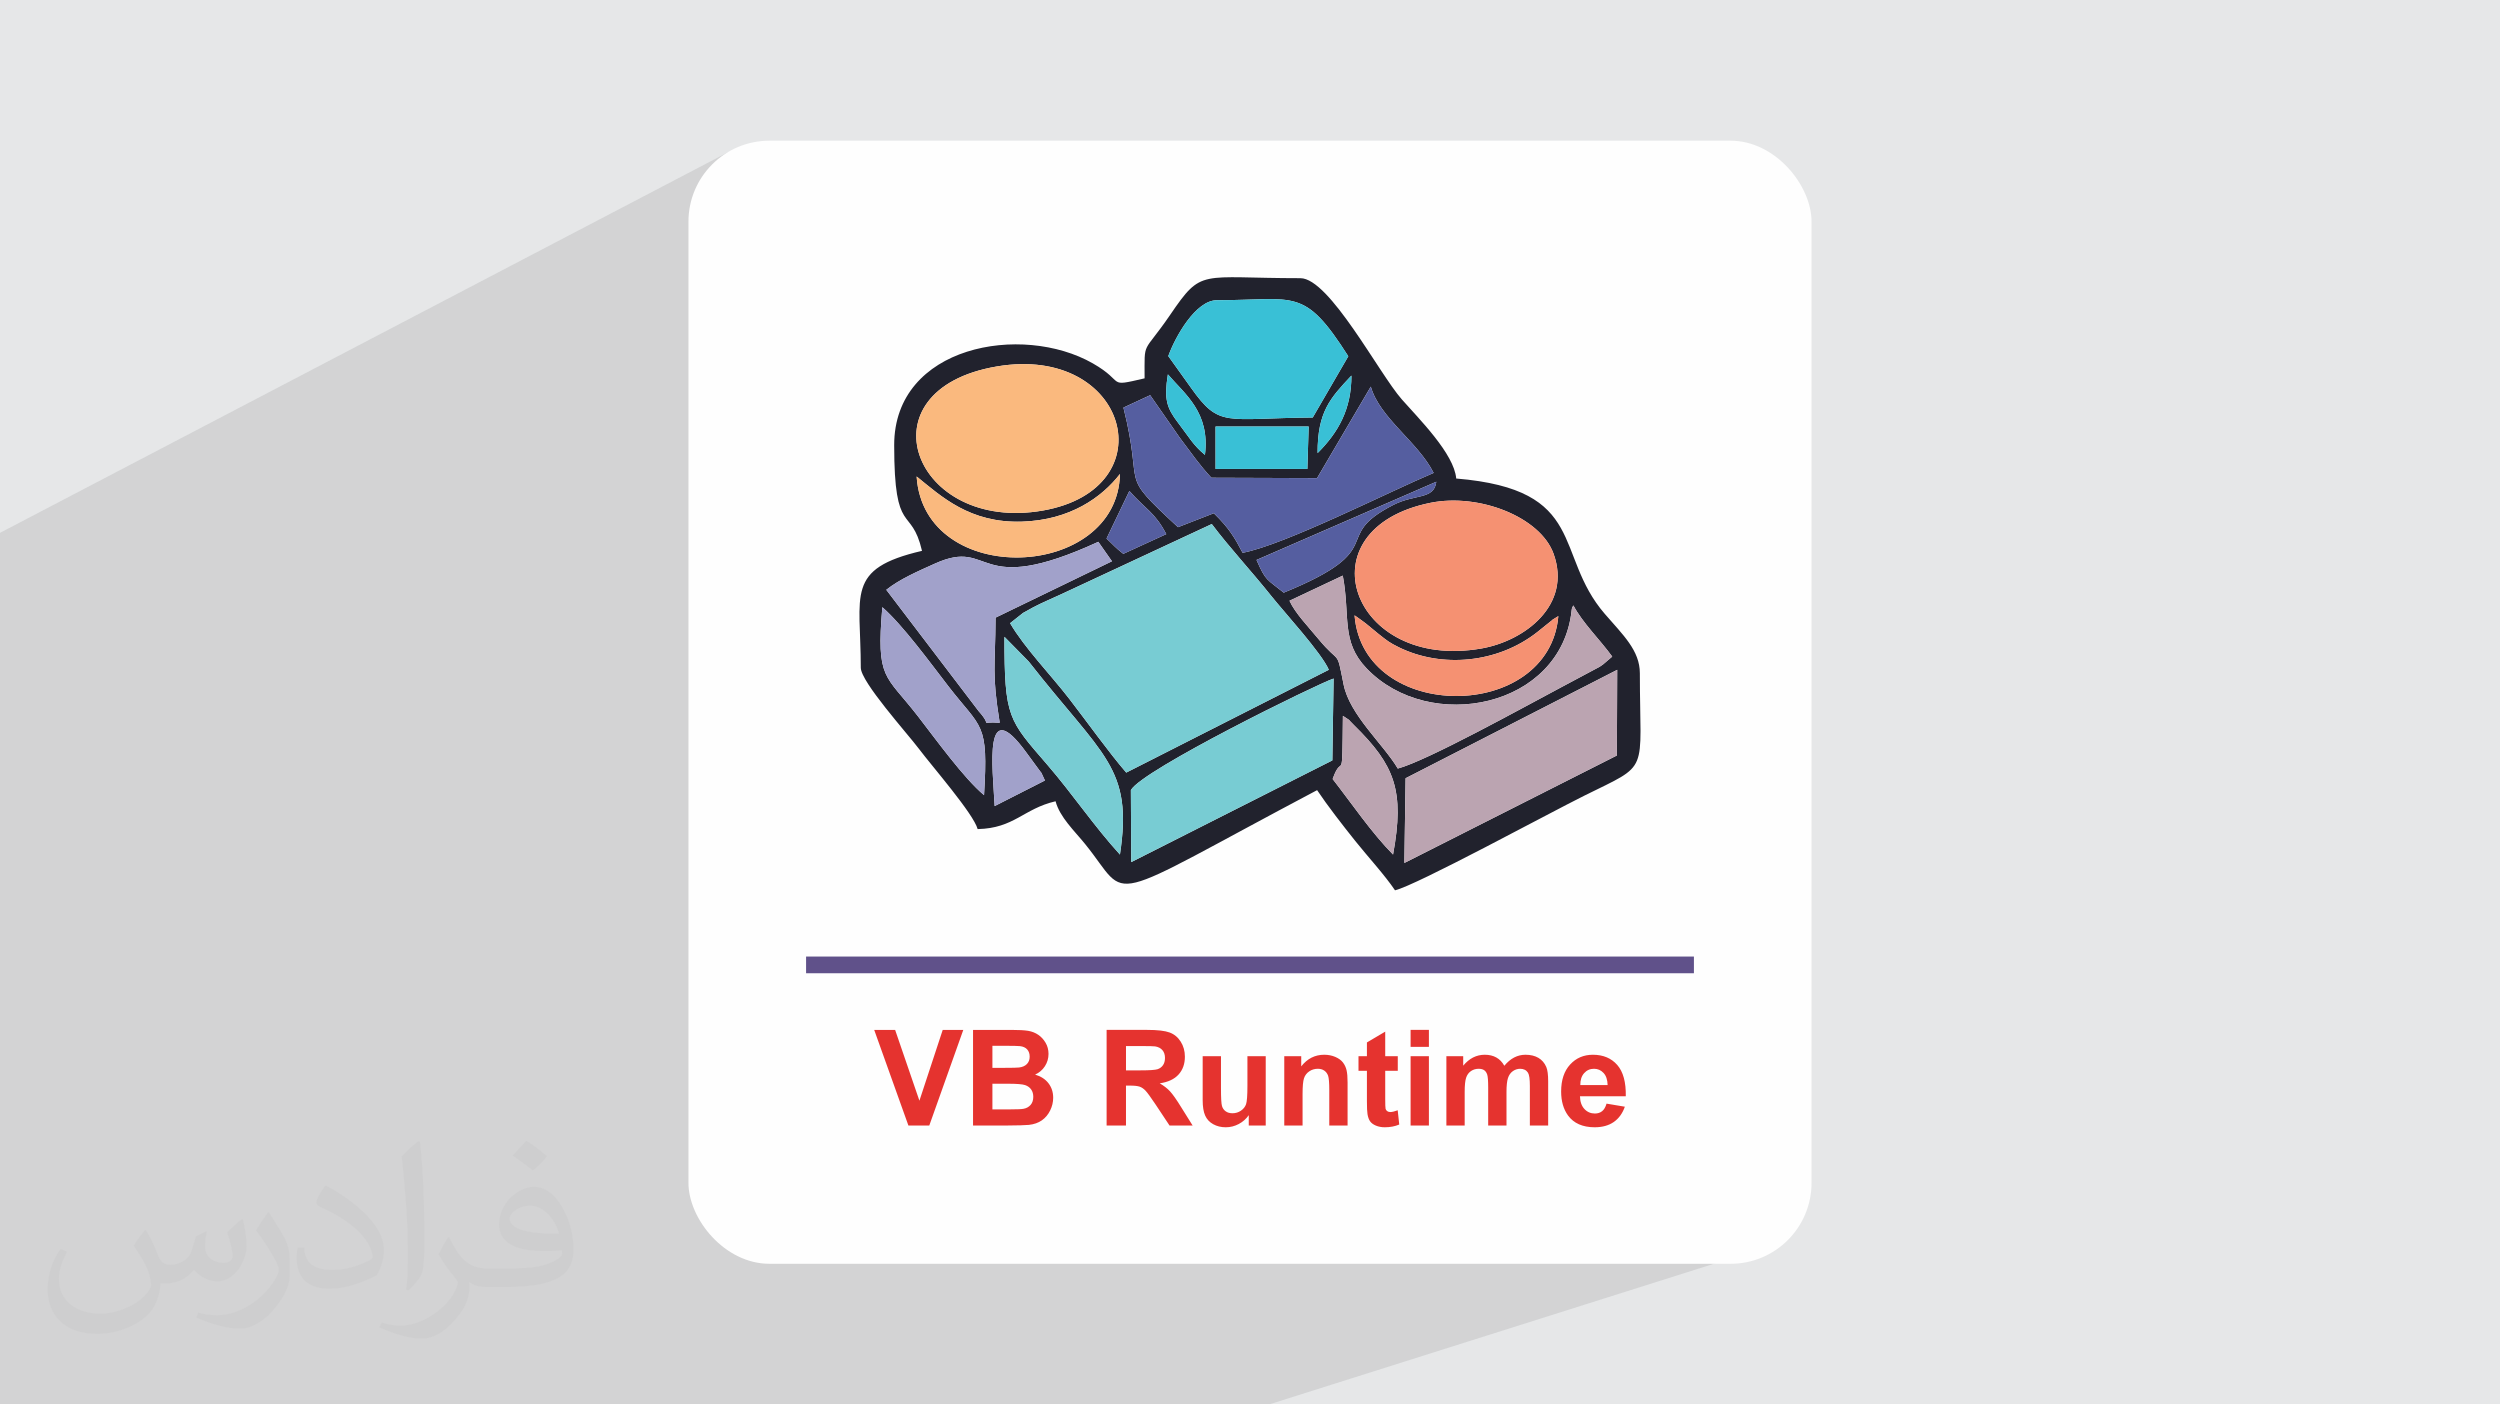
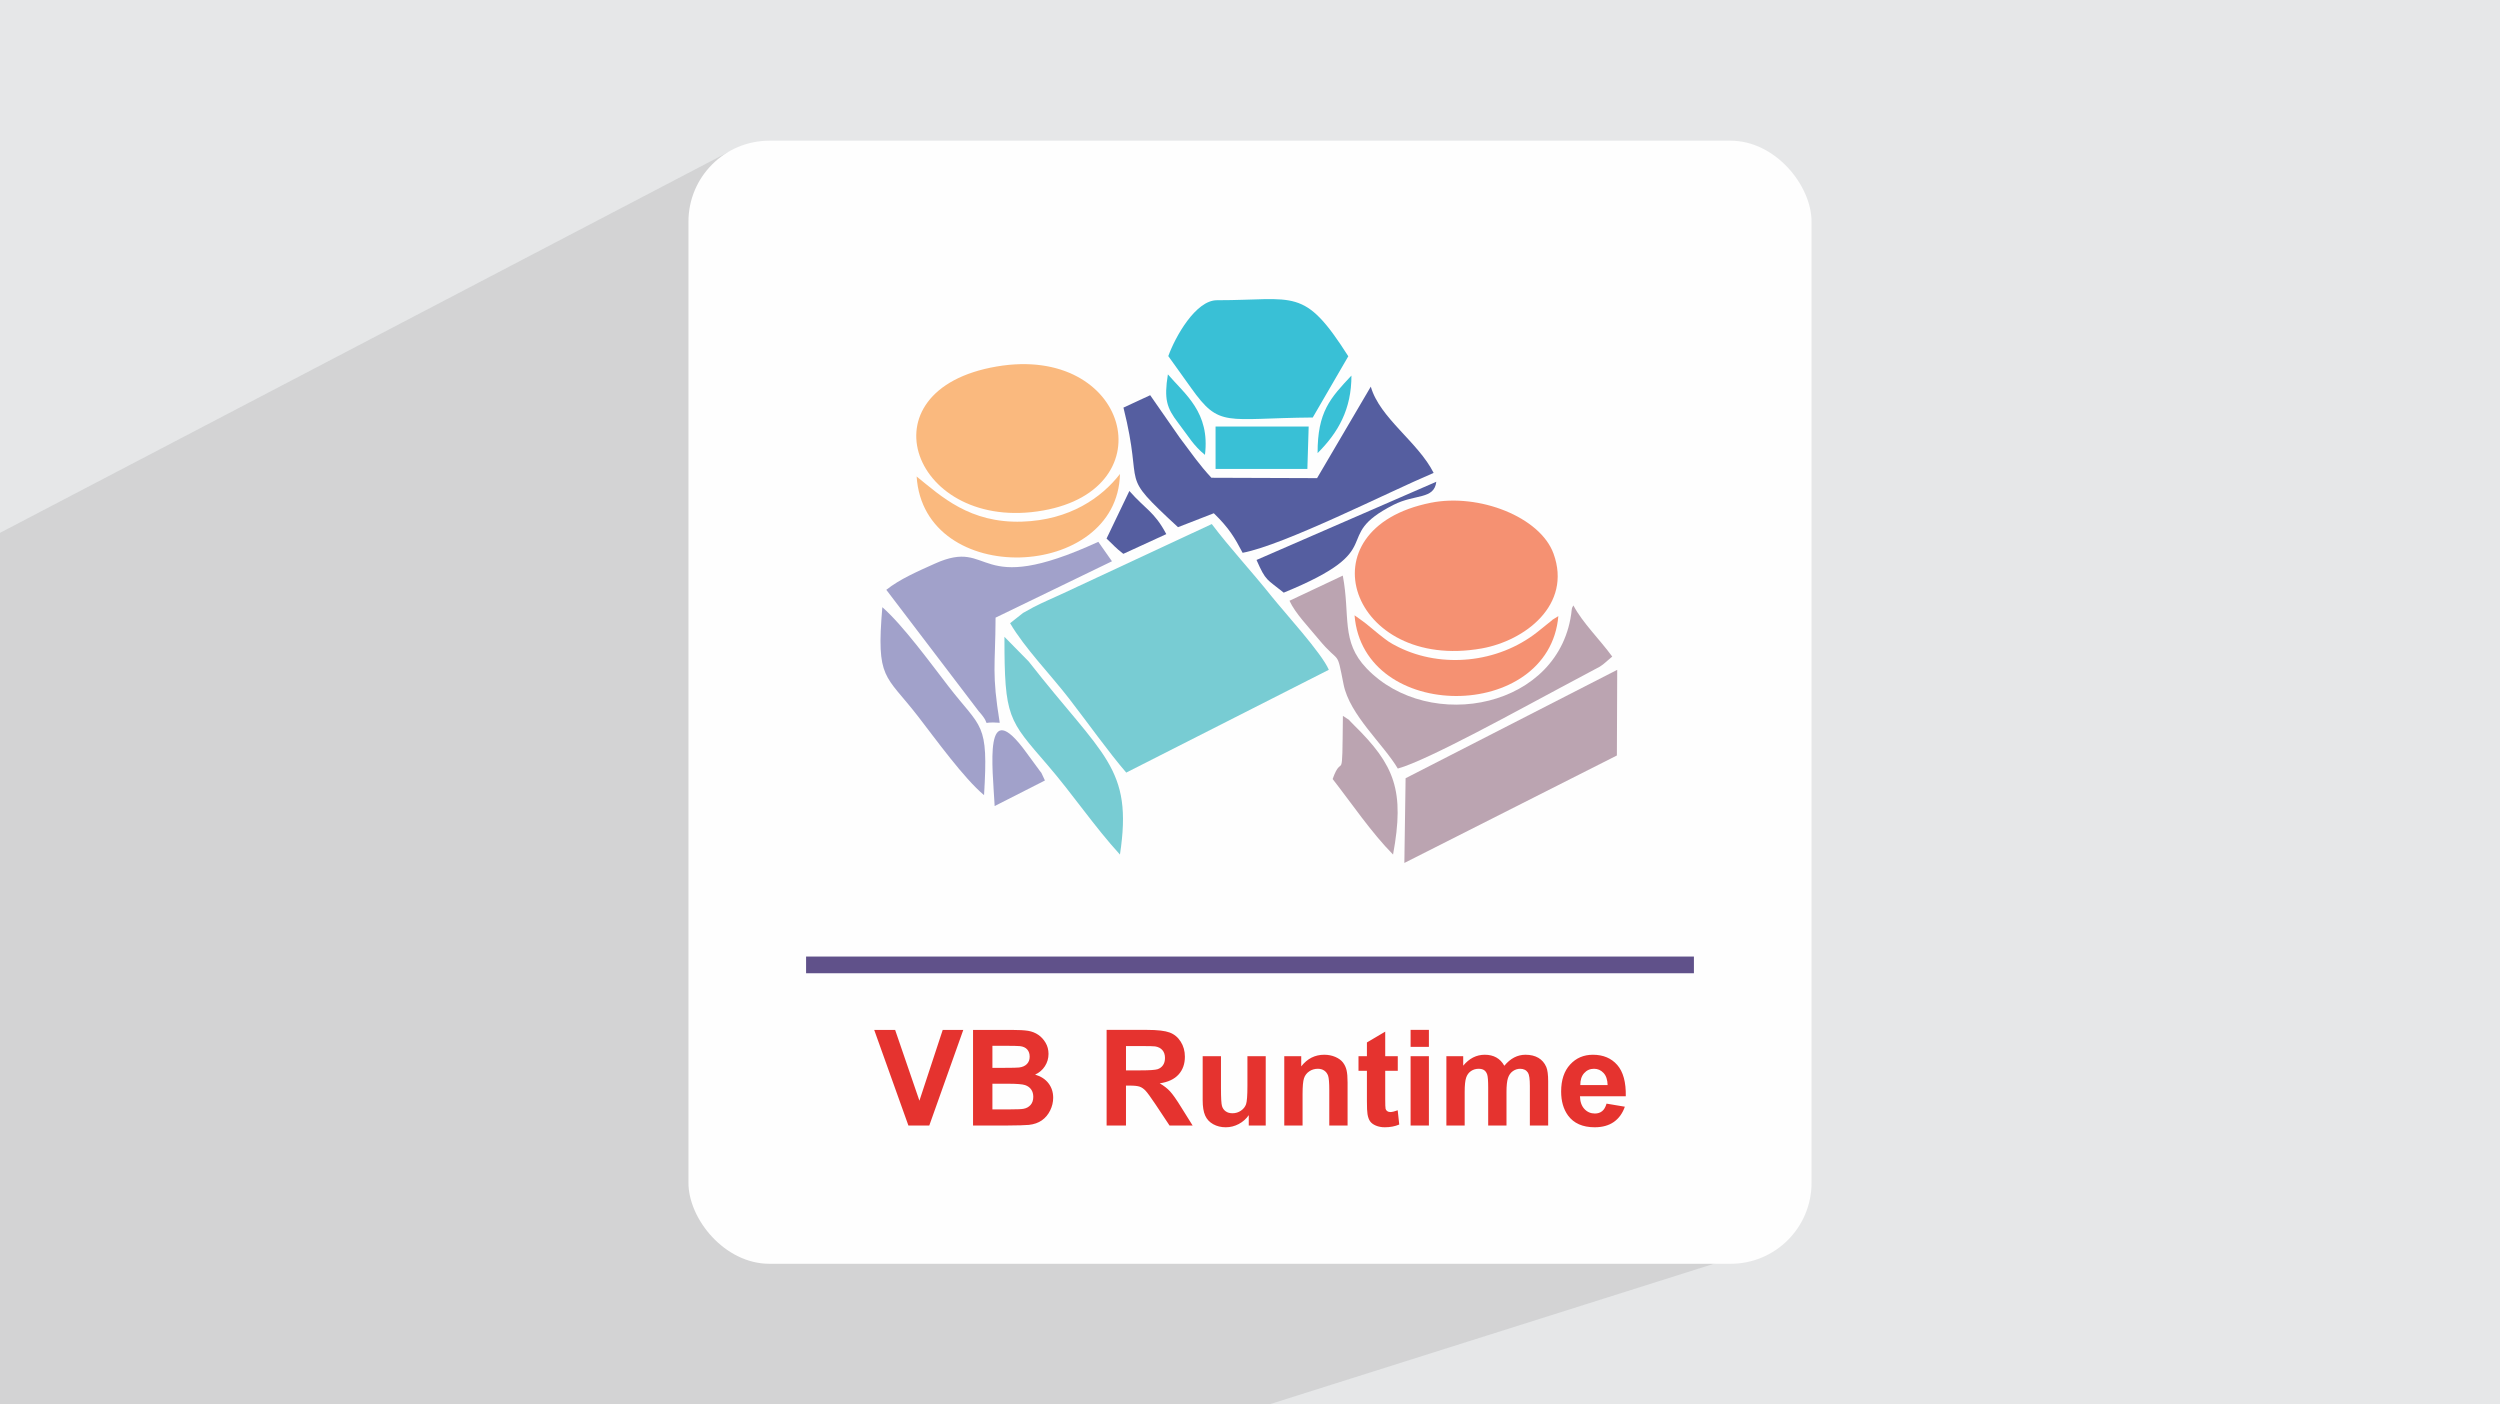
<svg xmlns="http://www.w3.org/2000/svg" xml:space="preserve" width="94.192mm" height="52.917mm" version="1.0" style="shape-rendering:geometricPrecision; text-rendering:geometricPrecision; image-rendering:optimizeQuality; fill-rule:evenodd; clip-rule:evenodd" viewBox="0 0 9404.92 5283.66">
  <defs>
    <style type="text/css">
   
    .fil3 {fill:#FEFEFE}
    .fil4 {fill:#21222D}
    .fil10 {fill:#39C0D6}
    .fil8 {fill:#555EA0}
    .fil5 {fill:#78CCD3}
    .fil11 {fill:#A1A1CA}
    .fil9 {fill:#BBA4B1}
    .fil6 {fill:#F59172}
    .fil7 {fill:#FAB97E}
    .fil12 {fill:#E5332F;fill-rule:nonzero}
    .fil13 {fill:#60518A;fill-rule:nonzero}
    .fil2 {fill:#373435;fill-opacity:0.031}
    .fil1 {fill:#2B2A29;fill-opacity:0.102}
    .fil0 {fill:#E6E7E8}
   
  </style>
  </defs>
  <g id="Layer_x0020_1">
    <polygon class="fil0" points="-0,0 9404.92,0 9404.92,5283.66 -0,5283.66 " />
    <polygon class="fil1" points="6532.25,3955.98 6723.22,4667.13 4773.4,5283.66 38.76,5283.66 -0,5283.66 -0,2004.49 2736.98,573.52 " />
-     <path class="fil2" d="M548.54 4627.69c17.95,27.21 29.6,53.36 40.96,82.43 8.45,16.91 12.93,48.09 52.57,48.09 11.61,0 28.28,-3.42 43.06,-11.61 16.63,-8.73 29.32,-21.94 35.94,-42l15.85 -53.36 38.57 -19.02 2.64 2.64c-5.27,20.09 -6.59,39.36 -6.59,54.43 0,44.63 38.57,61.56 69.22,61.56 17.95,0 34.09,-8.73 34.09,-25.11 0,-21.13 -8.98,-57.06 -20.62,-89.29 17.95,-17.95 35.94,-35.94 56.53,-50.47l3.17 1.6c8.98,38.04 14,75.56 14,100.66 0,24.57 -10.83,51.79 -19.81,69.49 -18.49,34.87 -51.25,62.62 -90.87,62.62 -30.1,0 -63.65,-15.07 -86.66,-43.06l-1.32 0c-21.66,26.96 -55.22,51.25 -108.86,51.25l-16.63 0c-2.64,35.41 -10.29,60.49 -21.94,82.95 -31.95,62.34 -126.81,106.47 -216.1,106.47 -124.17,0 -186.51,-71.59 -186.51,-166.96 0,-58.91 19.27,-113.6 48.88,-152.42l24.29 10.04c-18.49,35.41 -30.91,68.68 -30.91,101.45 0,89.29 72.66,131.83 156.4,131.83 77.68,0 173.83,-49.41 191.28,-106.72 -6.59,-62.62 -30.1,-91.93 -66.04,-148.99 10.83,-19.02 24.83,-38.04 42.28,-58.38l3.17 0 0 0 0 0 -0.02 -0.09zm1432.13 -336.04c26.15,16.39 51.79,35.66 76.87,57.85 -14,19.81 -31.45,37.79 -53.11,53.64 -25.11,-20.34 -50.19,-37.79 -75.84,-56.27 17.42,-19.55 34.62,-38.29 52.04,-55.22l0 0 0 0 0 0 0 0 0 0 0.03 0zm13.47 244.11c-42.28,0 -76.87,27.75 -76.87,48.34 0,44.13 84.53,57.85 185.72,57.31 -12.68,-51.79 -57.06,-105.68 -108.86,-105.68l0.01 0.03zm-94.86 236.19c54.96,0 103.04,-1.6 139.74,-10.83 40.96,-10.29 75.56,-30.91 75.56,-45.17 0,-3.7 0,-8.19 -1.32,-11.89 -22.98,2.11 -49.41,2.11 -72.38,2.11 -74.49,0 -131.55,-16.91 -154.02,-58.66 -5.55,-11.61 -9.51,-24.57 -9.51,-39.36 0,-40.43 17.42,-79.79 48.09,-107 25.61,-22.45 53.89,-36.44 82.67,-36.44 52.04,0 93.51,41.75 122.57,107.54 15.85,35.94 26.68,77.4 26.68,129.72 0,34.87 -9.51,64.19 -31.17,85.85 -40.43,39.11 -114.92,53.89 -229.04,53.89l-51.79 0 0 0 -13.47 0c-28.28,0 -48.62,-5.02 -64.72,-17.42l-2.64 0c0.79,6.59 1.32,12.93 1.32,19.02 0,25.61 -8.45,58.38 -25.61,84.53 -50.72,75.3 -105.68,108.04 -153.24,108.04 -48.09,0 -107,-18.49 -160.11,-42.54l9.51 -18.49c17.17,7.13 40.96,11.89 73.7,11.89 85.85,0 198.66,-82.43 212.66,-163 -3.17,-6.59 -8.98,-15.32 -17.17,-24.57 -25.11,-29.85 -40.96,-54.68 -55.75,-80.83 12.68,-25.11 24.29,-45.17 35.13,-63.4l4.49 -0.53c36.72,74.77 69.99,117.55 144.23,117.55l11.61 0 0 0 53.89 0 0 0 0 0 0 0 0 0 0 0 0.09 0.01zm-371.98 79c6.34,-34.34 6.87,-72.91 6.87,-108.86l0 -53.36c0,-99.6 -12.68,-244.36 -22.98,-338.68 17.95,-19.27 43.06,-42 62.87,-57.31l5.81 1.6c13.47,118.62 16.63,256 16.63,383.06 0,33.3 -1.32,65.79 -4.49,89.55 -1.85,30.1 -19.27,52.83 -56.53,87.7l-8.19 -3.7zm-382.8 -157.19c1.85,46.77 24.83,83.49 105.15,83.49 49.93,0 92.19,-12.93 138.96,-35.13 8.45,-3.7 12.93,-8.73 12.93,-12.93 0,-29.32 -22.45,-68.15 -60.23,-103.55 -36.72,-33.3 -85.34,-62.62 -130.76,-82.18 -15.6,-6.59 -20.62,-13.47 -20.62,-20.09 0,-13.47 17.95,-41.75 32.77,-62.09l5.02 -0.53c52.04,27.21 110.17,67.64 153.24,112.53 39.11,41.47 63.4,83.49 63.4,129.19 0,33.81 -10.29,65.51 -26.96,95.11 -57.06,28.79 -117.83,50.72 -178.06,50.72 -73.17,0 -123.1,-34.34 -123.1,-114.92 0,-8.73 0,-22.19 3.17,-39.64l25.11 0 0 0 0 0 0 0 0 0 0 0 -0.02 0zm-132.37 -132.9l45.45 73.45c16.63,27.21 32.23,56.81 32.23,103.55l0 59.7c0,48.34 -30.91,100.13 -80.83,151.38 -39.11,34.62 -73.7,49.41 -105.68,49.41 -47.55,0 -101.98,-14.79 -164.85,-41.75l7.13 -18.49c19.81,5.27 42.79,9.77 71.06,9.77 90.36,-0.53 182.8,-66.57 225.08,-147.15 5.02,-9.26 6.87,-17.95 6.87,-24.04 0,-9.26 -5.02,-19.55 -8.98,-28.79 -22.98,-43.31 -48.62,-82.95 -76.87,-119.68 14.79,-23.25 29.6,-45.7 45.7,-67.9l3.7 0.53 0 0 0 0 0 0 0 0 0 0 -0.02 0.01z" />
    <rect class="fil3" x="2589.93" y="529.3" width="4225.03" height="4225.03" rx="304.59" ry="304.59" />
    <g id="_2530118088416">
      <g>
-         <path class="fil4" d="M5013.38 2930.62c37.85,-106.83 35.63,40.28 38.55,-237.54 37.17,24.91 11.28,5.01 41.25,34.38 154.02,151.03 191.7,246.57 147.45,487.29 -80.78,-81.46 -156.8,-193.86 -227.25,-284.13zm-1271.48 101.7c-7.79,-147.47 -42.79,-424.73 119.28,-201.25 12.66,17.44 27.06,36.36 35.61,48.48 32.61,46.21 10.93,8.17 34.21,56.59l-189.09 96.17zm512.41 -59.82c41.92,-76.09 701.9,-399.88 762.66,-419.86l-4.71 307.93 -756.63 382.57 -1.31 -270.64zm1829.61 -452.64l-1.25 322.23 -799.55 404.32 4.68 -318.73 796.11 -407.82zm-1870.72 694.94c-97.66,-106.97 -177,-226.14 -272.72,-337.18 -146.9,-170.4 -161.83,-176.34 -161.83,-481.9l91.06 92.57c280.86,359.06 393.32,397.78 343.48,726.51zm-511.25 -223.48c-75.72,-63.13 -182.02,-210.71 -248.55,-296.62 -123.64,-159.65 -157.35,-136.3 -134.09,-410.5 77.2,67.59 179.99,208.6 247.83,296.61 126.21,163.66 151.73,132.76 134.81,410.51zm2117.88 -642.84c43.41,-33.35 -2.6,-2.09 42.6,-30.62 -34.65,400.13 -734.12,402.14 -766.66,-3.04 5.11,3.25 11.34,7.92 14.82,10.48 3.41,2.53 10.36,7.34 14.47,10.42 3.97,3 9.54,7.07 13.8,10.35l48.37 39.8c31.56,24.81 39.45,31.64 75.08,49.15 161.27,79.23 371.66,60.22 520.58,-56.83 10.28,-8.1 29.08,-23.67 36.95,-29.72zm-1971.3 -42.54c0.56,-0.36 36.62,-20.41 40.35,-22.32 36.61,-18.75 65.67,-30.65 99.66,-46.43l570.12 -265.76c69.68,92.33 145.5,172.45 224.98,271.97 48.86,61.17 188.79,213.77 215.31,276.31l-762.08 386.76c-65.96,-76.4 -146.45,-189.67 -214.93,-278.29 -70.99,-91.86 -167.19,-190.08 -222.02,-283.73l48.62 -38.52zm2169.67 202.18l-149.84 79.97c-137.89,73.22 -498.48,273.1 -609.87,303.17 -55.17,-92.83 -181.04,-201.34 -204,-316.49 -27.66,-138.6 -11.04,-69.47 -95.23,-171.66 -36.25,-44 -87.04,-96.55 -108.27,-143.11l200.49 -94.58c28.95,152.46 -8.02,246.88 89.41,348.83 236.8,247.79 734.05,149.24 771.85,-220.41 0.89,-8.67 3.42,-11.13 6.32,-16.15 34.74,65.83 98.75,127.19 146.09,192.37l-34.5 29.41c-3.47,2.51 -8.74,6.17 -12.46,8.65zm-635.46 -616.82c180.94,-36.19 411.39,53.1 461.64,191.64 69.93,192.85 -107.71,327.76 -270.95,356.58 -492.31,86.89 -679.59,-450.46 -190.69,-548.22zm-2048.54 327.54c51.24,-40.52 117.27,-69.05 183.34,-98.77 220.83,-99.37 143.36,135.01 614.27,-81.79l51.35 73.19 -437.85 212.04c-0.97,187.28 -14.87,206.46 15.63,395.54 -86.01,-6.68 -21.03,21.17 -79.12,-43.48l-347.62 -456.73zm914.43 -371.84c59.68,68.18 94.88,78.41 138.88,162.3l-161.64 74.2c-31.01,-23.97 -34.62,-30.89 -63.1,-57.51l85.86 -178.99zm1154.69 -34.68c-8.17,67.8 -79.59,45.4 -161.07,86.89 -244.1,124.32 -2.66,162.44 -412.92,330.31 -64.01,-51.94 -66.88,-41.95 -102.33,-122.99l676.32 -294.2zm-1954.99 -19.82c92.84,75.08 199.89,176.11 396.46,169.86 180.54,-5.73 300.08,-90.96 368.5,-179.31 -8.84,402.49 -737.52,431.61 -764.96,9.45zm1124.55 -187.95l350.3 0 -4.88 159.51 -345.37 0 -0.05 -159.51zm-822.36 -226.01c493.82,-83.69 641.69,459.35 173.02,542.04 -486.53,85.85 -692.07,-454.07 -173.02,-542.04zm1406.34 75.94c33.88,118.67 177.89,208.11 236.42,324.62 -171.64,72.46 -559.31,270.13 -718.6,300.52 -29.74,-56.74 -50.78,-92.84 -108.39,-148.8l-134.73 52.43c-231.18,-213.94 -125.03,-130.63 -205.21,-449.87l100.54 -46.64 111.2 159.81c48.12,63.78 72.65,100.63 119.08,150.74l397.57 1.41 202.11 -344.21zm-200.12 249.96c-0.47,-155.47 47.75,-206.87 127.29,-291.54 0.17,126.32 -49.28,213.77 -127.29,291.54zm-524.62 -113.7c-42.79,-55.88 -53.77,-88.29 -38.58,-182.39 63.63,74.46 159.32,142.5 139.42,302.82 -43.64,-35.44 -59.71,-66.71 -100.84,-120.43zm-37.05 -251.15c26.26,-72.96 103.19,-210.16 183.03,-210.16 296.17,0 326.42,-52.47 494.14,210.83l-133.74 230.36c-330.42,2.6 -349.82,40.89 -458.27,-112.1 -27.38,-38.61 -61.76,-86.63 -85.17,-118.93zm-89.12 83.73c-146.68,34.18 -68.38,15.92 -194.79,-56.3 -265.9,-151.91 -747.26,-67.62 -747.26,307.52 0,348.64 64.15,223.86 104.66,397.75 -289.98,67.56 -230.27,163.21 -230.27,439.62 0,53.12 175.71,247.95 218.51,304.86 48.8,64.89 205.79,244.86 221.11,302.24 138.03,-3.08 172.05,-76.47 293.09,-104.67 15.93,59.64 70.23,110.39 111.24,160.92 175.84,216.62 43.78,235.81 872.68,-202.78 39.78,59.4 96.47,132.23 143.66,191.29 46.4,58.09 111.2,128.46 149.42,185.53 80.09,-18.66 578.74,-289.84 711.79,-355.86 250.4,-124.25 209.32,-75.36 209.32,-460.58 0,-86.04 -63.94,-144.75 -132.14,-223.75 -193.86,-224.56 -60.65,-467.51 -558.69,-508.96 -7.79,-93.51 -141.85,-226.3 -204.71,-297.72 -85.98,-97.68 -272.23,-455.92 -381.46,-455.92 -381.14,0 -369.07,-38.95 -490.03,138 -104.55,152.92 -96.13,91.22 -96.13,238.82z" />
        <path class="fil5" d="M3799.94 2344.46c54.84,93.65 151.03,191.87 222.02,283.73 68.49,88.62 148.97,201.88 214.93,278.29l762.08 -386.76c-26.52,-62.55 -166.46,-215.14 -215.31,-276.31 -79.48,-99.52 -155.29,-179.64 -224.98,-271.97l-570.12 265.76c-33.99,15.78 -63.04,27.68 -99.66,46.43 -3.72,1.91 -39.79,21.96 -40.35,22.32l-48.62 38.52z" />
        <path class="fil6" d="M5382.76 1891.31c-488.9,97.76 -301.62,635.11 190.69,548.22 163.24,-28.82 340.88,-163.73 270.95,-356.58 -50.25,-138.54 -280.71,-227.83 -461.64,-191.64z" />
        <path class="fil7" d="M3750.54 1378.56c-519.05,87.97 -313.52,627.89 173.02,542.04 468.67,-82.68 320.8,-625.73 -173.02,-542.04z" />
        <path class="fil8" d="M4954.77 1798.71l-397.57 -1.41c-46.43,-50.11 -70.96,-86.96 -119.08,-150.74l-111.2 -159.81 -100.54 46.64c80.18,319.24 -25.97,235.93 205.21,449.87l134.73 -52.43c57.6,55.97 78.64,92.06 108.39,148.8 159.29,-30.38 546.96,-228.05 718.6,-300.52 -58.53,-116.5 -202.54,-205.95 -236.42,-324.62l-202.11 344.21z" />
        <polygon class="fil9" points="5287.81,2927.68 5283.13,3246.41 6082.68,2842.09 6083.93,2519.86 " />
        <path class="fil10" d="M4395.1 1339.61c23.41,32.3 57.79,80.32 85.17,118.93 108.45,152.99 127.85,114.7 458.27,112.1l133.74 -230.36c-167.73,-263.3 -197.97,-210.83 -494.14,-210.83 -79.84,0 -156.77,137.2 -183.03,210.16z" />
-         <path class="fil5" d="M4254.32 2972.5l1.31 270.64 756.63 -382.57 4.71 -307.93c-60.76,19.98 -720.74,343.77 -762.66,419.86z" />
        <path class="fil9" d="M4851.02 2260c21.23,46.56 72.02,99.11 108.27,143.11 84.18,102.19 67.57,33.06 95.23,171.66 22.97,115.16 148.83,223.66 204,316.49 111.39,-30.07 471.98,-229.95 609.87,-303.17l149.84 -79.97c3.72,-2.48 8.99,-6.14 12.46,-8.65l34.5 -29.41c-47.34,-65.18 -111.35,-126.54 -146.09,-192.37 -2.9,5.01 -5.43,7.48 -6.32,16.15 -37.8,369.65 -535.05,468.2 -771.85,220.41 -97.43,-101.96 -60.47,-196.37 -89.41,-348.83l-200.49 94.58z" />
        <path class="fil11" d="M3334.22 2218.85l347.62 456.73c58.09,64.65 -6.89,36.8 79.12,43.48 -30.49,-189.08 -16.59,-208.26 -15.63,-395.54l437.85 -212.04 -51.35 -73.19c-470.91,216.79 -393.44,-17.58 -614.27,81.79 -66.07,29.72 -132.1,58.25 -183.34,98.77z" />
        <path class="fil5" d="M4213.21 3214.79c49.84,-328.73 -62.62,-367.45 -343.48,-726.51l-91.06 -92.57c0,305.56 14.93,311.5 161.83,481.9 95.72,111.04 175.05,230.21 272.72,337.18z" />
        <path class="fil11" d="M3701.97 2991.31c16.92,-277.75 -8.6,-246.85 -134.81,-410.51 -67.85,-88.01 -170.63,-229.02 -247.83,-296.61 -23.26,274.19 10.44,250.85 134.09,410.5 66.53,85.91 172.84,233.49 248.55,296.62z" />
        <path class="fil6" d="M5862.44 2317.85c-45.19,28.54 0.82,-2.73 -42.6,30.62 -7.88,6.04 -26.67,21.62 -36.95,29.72 -148.92,117.05 -359.32,136.06 -520.58,56.83 -35.63,-17.5 -43.51,-24.33 -75.08,-49.15l-48.37 -39.8c-4.26,-3.29 -9.83,-7.36 -13.8,-10.35 -4.1,-3.09 -11.05,-7.9 -14.47,-10.42 -3.47,-2.57 -9.71,-7.24 -14.82,-10.48 32.54,405.18 732.01,403.17 766.66,3.04z" />
        <path class="fil7" d="M3448.35 1792.52c27.44,422.16 756.13,393.04 764.96,-9.45 -68.43,88.35 -187.97,173.58 -368.5,179.31 -196.57,6.25 -303.62,-94.79 -396.46,-169.86z" />
        <path class="fil9" d="M5013.38 2930.62c70.44,90.27 146.47,202.67 227.25,284.13 44.25,-240.73 6.57,-336.26 -147.45,-487.29 -29.96,-29.37 -4.07,-9.47 -41.25,-34.38 -2.93,277.82 -0.7,130.71 -38.55,237.54z" />
        <path class="fil8" d="M4727.02 2106.54c35.45,81.05 38.31,71.05 102.33,122.99 410.27,-167.87 168.82,-205.99 412.92,-330.31 81.48,-41.49 152.9,-19.09 161.07,-86.89l-676.32 294.2z" />
        <polygon class="fil10" points="4572.95,1764.08 4918.31,1764.08 4923.2,1604.57 4572.9,1604.57 " />
        <path class="fil11" d="M3741.9 3032.32l189.09 -96.17c-23.27,-48.43 -1.6,-10.38 -34.21,-56.59 -8.55,-12.11 -22.95,-31.03 -35.61,-48.48 -162.06,-223.48 -127.07,53.78 -119.28,201.25z" />
        <path class="fil8" d="M4162.79 2026c28.49,26.62 32.09,33.54 63.1,57.51l161.64 -74.2c-44,-83.89 -79.2,-94.13 -138.88,-162.3l-85.86 178.99z" />
        <path class="fil10" d="M4532.99 1711.19c19.9,-160.32 -75.79,-228.36 -139.42,-302.82 -15.19,94.11 -4.2,126.52 38.58,182.39 41.13,53.72 57.19,84.99 100.84,120.43z" />
        <path class="fil10" d="M4956.77 1704.46c78.01,-77.77 127.46,-165.22 127.29,-291.54 -79.54,84.67 -127.76,136.06 -127.29,291.54z" />
      </g>
      <path class="fil12" d="M3417.42 4234.25l-128.72 -359.8 78.72 0 91.37 266.33 87.68 -266.33 77.39 0 -127.98 359.8 -78.47 0zm243.13 -359.8l143.88 0c28.56,0 49.74,1.18 63.72,3.52 14.07,2.43 26.55,7.37 37.6,14.83 11.06,7.53 20.27,17.49 27.64,29.97 7.38,12.48 11.06,26.55 11.06,42.04 0,16.75 -4.52,32.25 -13.57,46.24 -9.05,14.07 -21.36,24.53 -36.85,31.57 21.86,6.45 38.61,17.33 50.42,32.74 11.72,15.42 17.58,33.51 17.58,54.36 0,16.42 -3.77,32.32 -11.39,47.82 -7.62,15.5 -18,27.89 -31.24,37.18 -13.14,9.22 -29.4,14.91 -48.74,17.08 -12.06,1.26 -41.29,2.1 -87.61,2.44l-122.51 0 0 -359.8zm72.85 59.8l0 82.91 47.58 0c28.22,0 45.81,-0.42 52.67,-1.26 12.4,-1.43 22.2,-5.69 29.32,-12.81 7.12,-7.12 10.63,-16.42 10.63,-27.98 0,-11.13 -3.1,-20.1 -9.21,-27.05 -6.12,-6.95 -15.25,-11.14 -27.31,-12.56 -7.2,-0.84 -27.89,-1.26 -61.97,-1.26l-41.72 0zm0 142.71l0 96.47 67.34 0c26.13,0 42.81,-0.75 49.83,-2.18 10.8,-2.01 19.6,-6.79 26.38,-14.41 6.78,-7.7 10.22,-17.83 10.22,-30.64 0,-10.89 -2.61,-20.02 -7.88,-27.56 -5.19,-7.54 -12.81,-13.06 -22.7,-16.5 -9.89,-3.43 -31.41,-5.19 -64.49,-5.19l-58.71 0zm429.64 157.28l0 -359.8 153.01 0c38.44,0 66.41,3.28 83.83,9.72 17.5,6.45 31.41,17.92 41.88,34.43 10.47,16.57 15.75,35.43 15.75,56.69 0,27.05 -7.88,49.34 -23.7,66.92 -15.83,17.58 -39.44,28.64 -70.93,33.25 15.66,9.13 28.56,19.18 38.69,30.14 10.21,10.97 23.95,30.48 41.21,58.46l43.87 70.18 -86.84 0 -52.09 -78.56c-18.68,-27.89 -31.49,-45.48 -38.44,-52.76 -6.87,-7.21 -14.16,-12.23 -21.86,-14.91 -7.8,-2.69 -20.02,-4.01 -36.77,-4.01l-14.74 0 0 150.24 -72.86 0zm72.86 -207.54l53.77 0c34.84,0 56.53,-1.51 65.24,-4.43 8.63,-2.94 15.5,-8.05 20.35,-15.25 4.94,-7.2 7.37,-16.25 7.37,-27.05 0,-12.15 -3.27,-21.87 -9.72,-29.4 -6.44,-7.45 -15.58,-12.15 -27.3,-14.07 -5.95,-0.84 -23.61,-1.26 -53.01,-1.26l-56.7 0 0 91.45zm461.88 207.54l0 -39.03c-9.55,13.91 -22.03,24.95 -37.52,33.25 -15.5,8.21 -31.82,12.31 -48.99,12.31 -17.59,0 -33.34,-3.85 -47.24,-11.56 -13.99,-7.7 -24.04,-18.59 -30.23,-32.49 -6.28,-13.99 -9.38,-33.25 -9.38,-57.87l0 -165.4 68.84 0 0 120.09c0,36.77 1.26,59.22 3.85,67.51 2.52,8.29 7.12,14.91 13.91,19.68 6.7,4.85 15.24,7.29 25.62,7.29 11.8,0 22.36,-3.28 31.74,-9.72 9.38,-6.45 15.75,-14.49 19.17,-24.12 3.44,-9.63 5.2,-33.08 5.2,-70.51l0 -110.21 68.85 0 0 260.8 -63.82 0zm371.76 0l-68.85 0 0 -132.91c0,-28.15 -1.51,-46.32 -4.43,-54.53 -3.02,-8.29 -7.79,-14.66 -14.49,-19.26 -6.7,-4.6 -14.74,-6.86 -24.12,-6.86 -12.06,0 -22.87,3.26 -32.41,9.8 -9.63,6.53 -16.16,15.24 -19.68,25.96 -3.6,10.8 -5.36,30.73 -5.36,59.88l0 117.92 -68.84 0 0 -260.8 63.81 0 0 38.27c22.87,-29.23 51.59,-43.8 86.35,-43.8 15.24,0 29.23,2.77 41.88,8.21 12.72,5.53 22.28,12.48 28.73,20.94 6.52,8.55 11.04,18.17 13.56,28.98 2.6,10.8 3.85,26.21 3.85,46.31l0 161.89zm188.85 -260.8l0 54.77 -47.24 0 0 105.61c0,21.44 0.42,33.92 1.34,37.43 0.92,3.51 2.94,6.45 6.2,8.8 3.19,2.26 7.04,3.43 11.64,3.43 6.45,0 15.67,-2.18 27.81,-6.62l5.77 53.6c-16,6.87 -34.08,10.3 -54.35,10.3 -12.39,0 -23.53,-2.1 -33.5,-6.28 -9.96,-4.19 -17.25,-9.64 -21.86,-16.25 -4.69,-6.7 -7.88,-15.67 -9.72,-27.06 -1.43,-8.04 -2.18,-24.28 -2.18,-48.83l0 -114.15 -31.66 0 0 -54.77 31.66 0 0 -51.76 68.84 -40.7 0 92.46 47.24 0zm48.24 -35.18l0 -63.82 68.84 0 0 63.82 -68.84 0zm0 295.97l0 -260.8 68.84 0 0 260.8 -68.84 0zm134.58 -260.8l63.31 0 0 35.59c22.71,-27.38 49.75,-41.12 81.16,-41.12 16.66,0 31.15,3.43 43.38,10.3 12.31,6.86 22.36,17.25 30.15,31.15 11.47,-13.9 23.86,-24.29 37.09,-31.15 13.24,-6.87 27.39,-10.3 42.47,-10.3 19.09,0 35.26,3.85 48.58,11.64 13.23,7.79 23.11,19.17 29.65,34.25 4.77,11.06 7.12,29.07 7.12,53.94l0 166.5 -68.85 0 0 -148.82c0,-25.88 -2.35,-42.55 -7.12,-50 -6.36,-9.8 -16.25,-14.73 -29.48,-14.73 -9.64,0 -18.76,2.93 -27.31,8.79 -8.46,5.94 -14.65,14.58 -18.42,25.88 -3.76,11.39 -5.61,29.31 -5.61,53.85l0 125.04 -68.84 0 0 -142.71c0,-25.29 -1.27,-41.71 -3.69,-48.99 -2.43,-7.38 -6.19,-12.91 -11.38,-16.51 -5.11,-3.6 -12.14,-5.35 -20.94,-5.35 -10.63,0 -20.18,2.84 -28.65,8.54 -8.54,5.78 -14.57,13.98 -18.25,24.79 -3.68,10.79 -5.53,28.72 -5.53,53.68l0 126.55 -68.85 0 0 -260.8zm602.58 178.38l68.85 11.56c-8.8,25.2 -22.79,44.38 -41.8,57.61 -19.09,13.15 -42.95,19.77 -71.52,19.77 -45.3,0 -78.89,-14.83 -100.58,-44.47 -17.16,-23.78 -25.8,-53.77 -25.8,-90.03 0,-43.21 11.31,-77.12 33.84,-101.59 22.53,-24.53 51.09,-36.76 85.59,-36.76 38.69,0 69.27,12.81 91.71,38.44 22.36,25.63 33.08,64.91 32.07,117.83l-172.36 0c0.51,20.44 6.03,36.34 16.67,47.74 10.55,11.39 23.78,17.08 39.53,17.08 10.79,0 19.84,-2.93 27.13,-8.8 7.37,-5.85 12.9,-15.32 16.66,-28.39zm4.02 -69.84c-0.5,-20.02 -5.61,-35.26 -15.41,-45.64 -9.81,-10.47 -21.7,-15.66 -35.77,-15.66 -14.99,0 -27.39,5.52 -37.18,16.49 -9.8,10.97 -14.57,25.97 -14.41,44.81l102.76 0z" />
      <polygon class="fil13" points="3032.45,3598.5 6372.46,3598.5 6372.46,3661.32 3032.45,3661.32 " />
    </g>
  </g>
</svg>